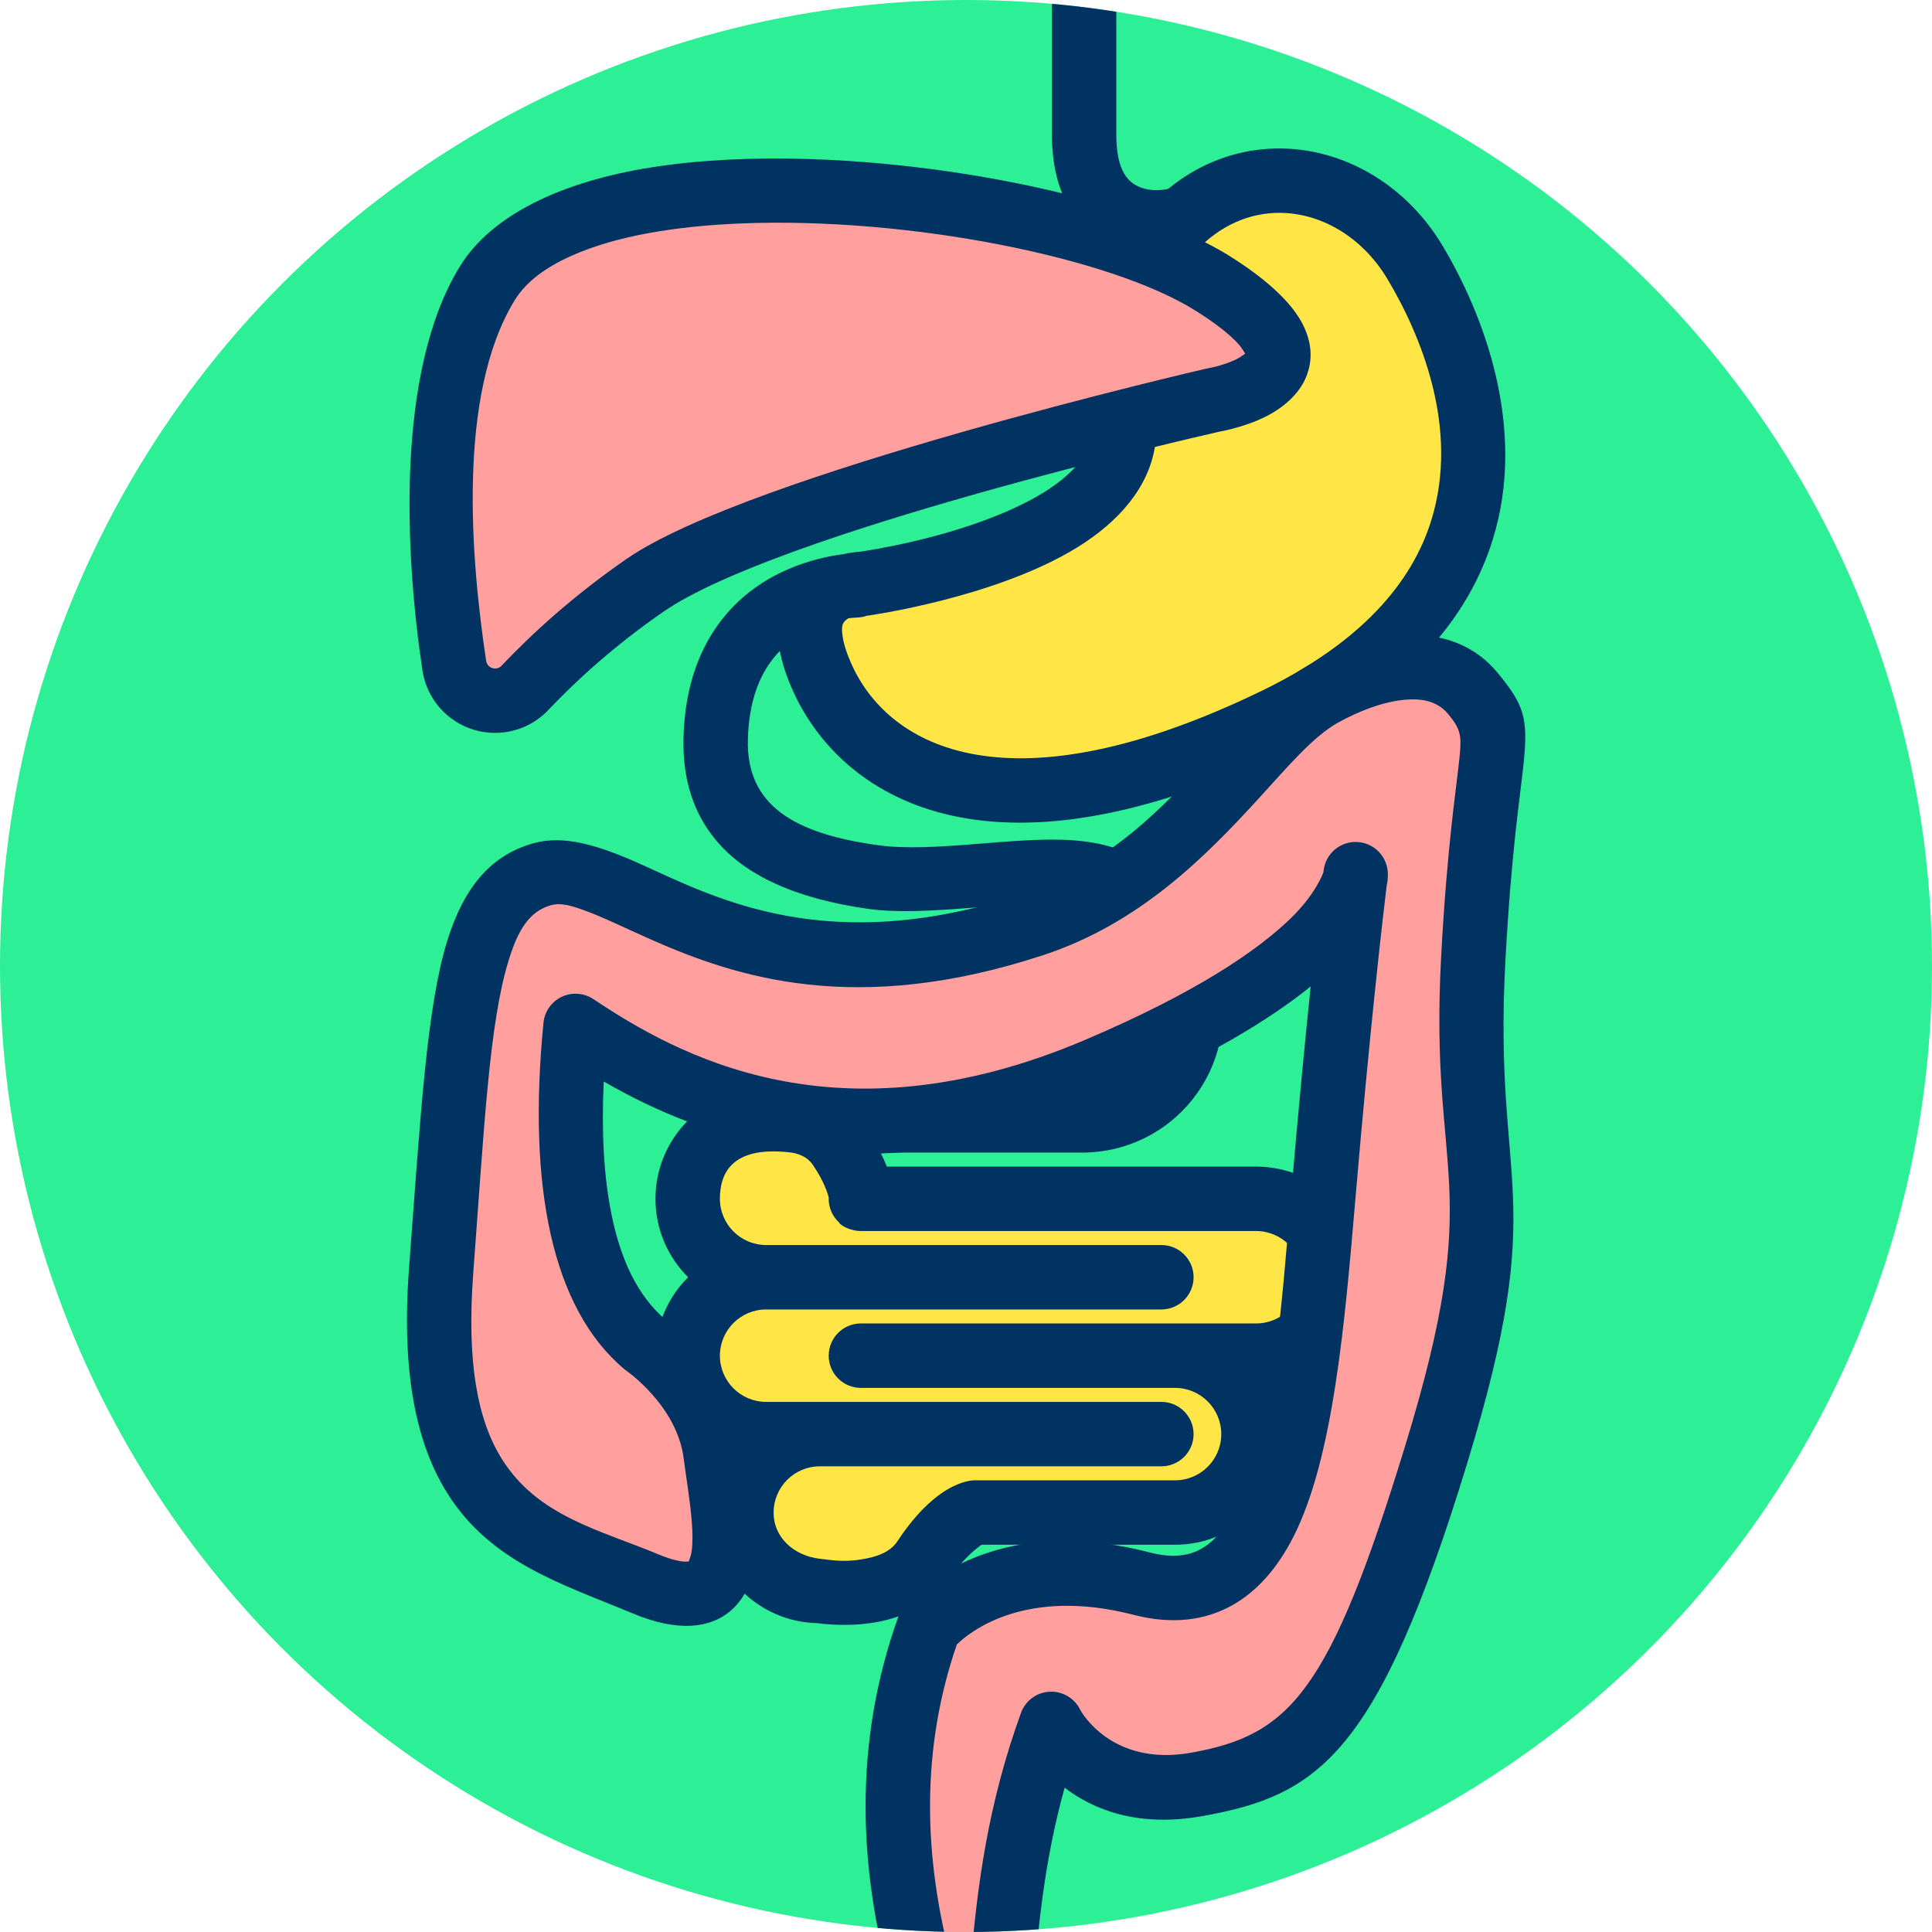
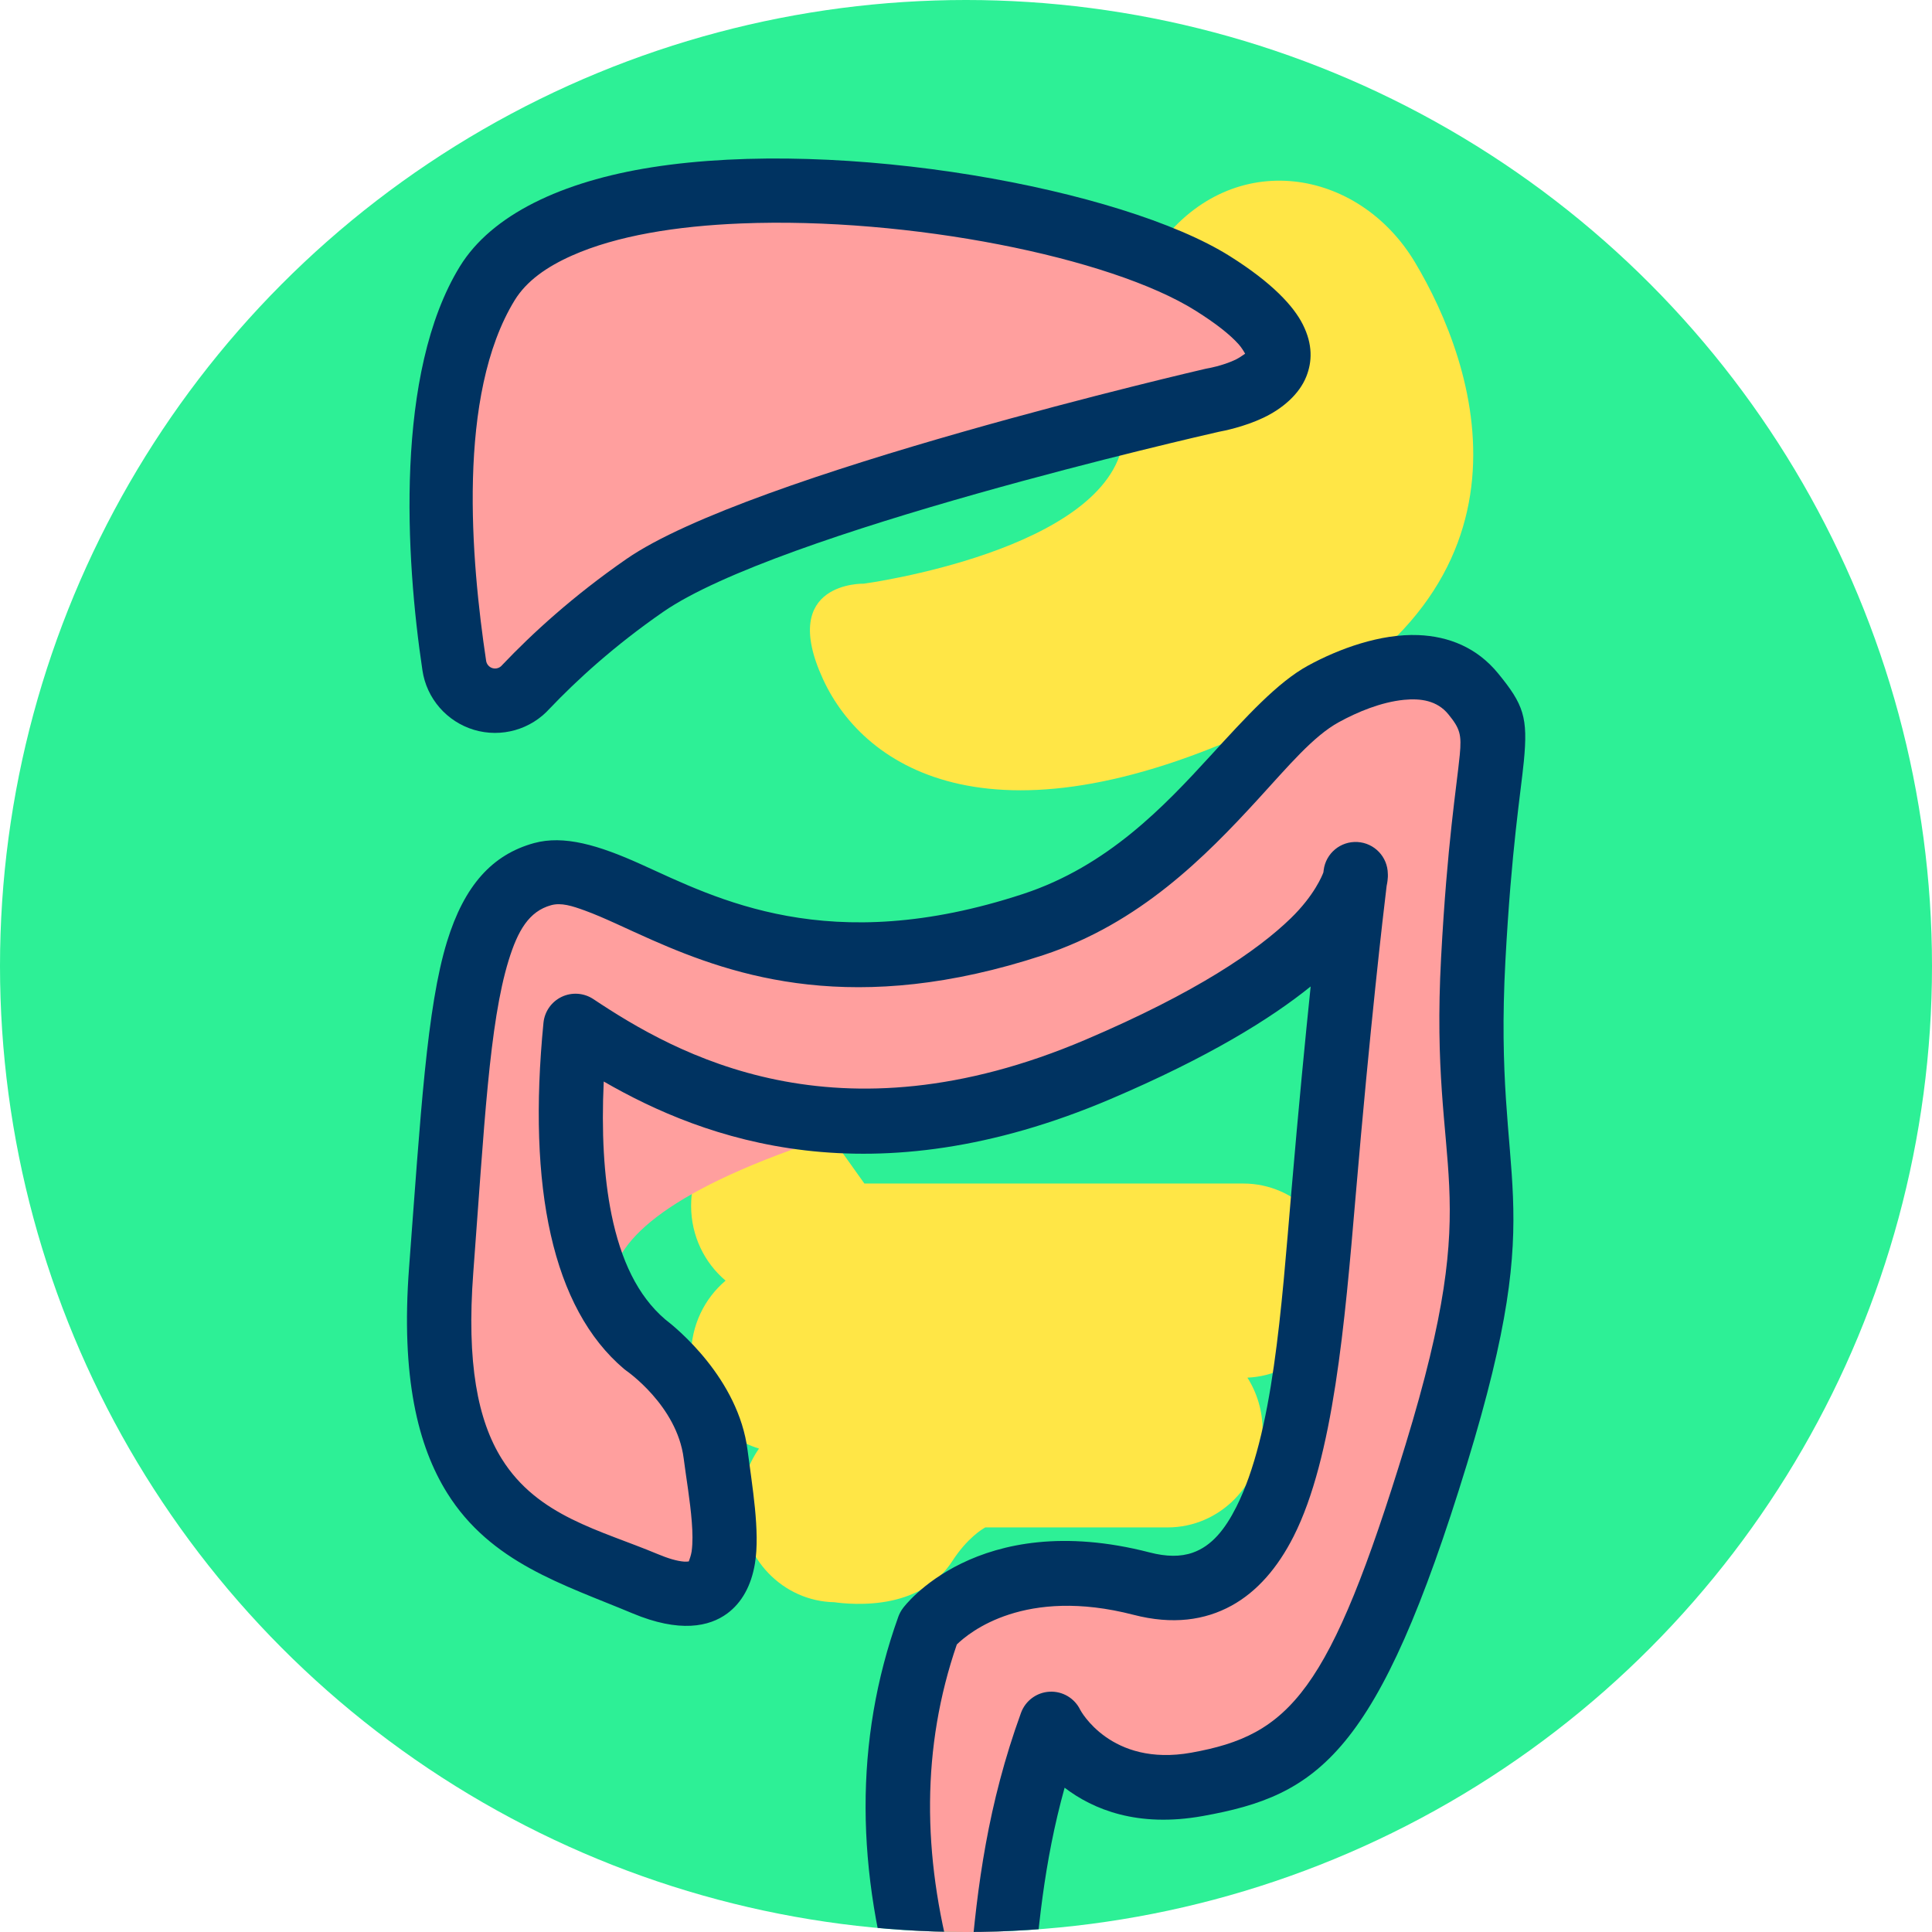
<svg xmlns="http://www.w3.org/2000/svg" xmlns:ns1="http://www.serif.com/" width="100%" height="100%" viewBox="0 0 120 120" version="1.1" xml:space="preserve" style="fill-rule:evenodd;clip-rule:evenodd;stroke-linejoin:round;stroke-miterlimit:2;">
  <g transform="matrix(1,0,0,1,-465.059,-305.138)">
    <g id="_4-3" ns1:id="4-3" transform="matrix(1,0,0,1,465.059,305.138)">
      <rect x="0" y="0" width="120" height="120" style="fill:none;" />
      <circle cx="60" cy="60" r="60" style="fill:rgb(45,240,150);" />
      <clipPath id="_clip1">
        <circle cx="60" cy="60" r="60" />
      </clipPath>
      <g clip-path="url(#_clip1)">
        <g>
          <g transform="matrix(1.141,0,0,1.141,-537.077,-505.957)">
            <path d="M517.734,475.206C517.734,475.206 530.99,473.418 531.856,467.409C532.702,461.541 531.62,459.648 533.867,456.69C537.856,451.44 544.669,452.586 547.734,457.714C551.044,463.251 555.26,475.317 540.103,482.642C524.947,489.968 517.78,485.336 515.511,480.409C513.053,475.071 517.734,475.206 517.734,475.206Z" style="fill:rgb(255,230,70);" />
          </g>
          <g transform="matrix(1,0,0,1,-465.059,-305.138)">
-             <path d="M534.564,320.531C533.773,321.978 533.504,323.337 533.382,324.986C533.252,326.751 533.323,328.924 532.85,332.208C532.716,333.133 532.157,333.901 531.419,334.581C530.47,335.455 529.226,336.167 527.905,336.765C523.772,338.636 518.878,339.348 518.475,339.404L518.48,339.405C518.232,339.423 517.845,339.466 517.392,339.566C515.826,339.767 512.337,340.545 509.946,343.559C508.627,345.221 507.608,347.569 507.513,350.926C507.439,353.562 508.148,355.641 509.49,357.278C511.336,359.529 514.528,360.968 519.008,361.593C522.621,362.097 527.782,361.035 531.44,361.321C532.729,361.422 533.866,361.533 533.972,362.736C534.068,363.835 535.04,364.65 536.139,364.553C537.239,364.457 538.053,363.486 537.957,362.386C537.665,359.067 535.309,357.612 531.753,357.334C528.165,357.053 523.104,358.125 519.56,357.631C514.428,356.916 511.395,355.191 511.511,351.039C511.575,348.774 512.189,347.167 513.079,346.045C513.213,345.877 513.352,345.719 513.496,345.572C513.641,346.334 513.916,347.194 514.363,348.164C517.206,354.338 526.115,360.857 545.109,351.676C552.69,348.012 556.32,343.326 557.772,338.667C559.951,331.675 557.147,324.562 554.662,320.405C552.138,316.183 547.732,313.984 543.453,314.412C541.424,314.614 539.407,315.4 537.62,316.868C537.578,316.874 537.536,316.882 537.494,316.891C537.494,316.891 536.363,317.159 535.46,316.55C534.784,316.094 534.395,315.144 534.395,313.464L534.395,305.138C534.395,304.034 533.499,303.138 532.395,303.138C531.291,303.138 530.395,304.034 530.395,305.138L530.395,313.464C530.395,317.066 531.774,318.888 533.223,319.866C533.657,320.159 534.112,320.374 534.564,320.531ZM517.762,343.538C517.654,343.598 517.554,343.679 517.473,343.789C517.34,343.97 517.341,344.239 517.387,344.604C517.454,345.125 517.652,345.745 517.996,346.491C520.332,351.563 527.765,355.617 543.369,348.075C549.623,345.052 552.755,341.321 553.953,337.477C555.748,331.715 553.276,325.883 551.229,322.458C549.556,319.659 546.687,318.108 543.851,318.392C541.978,318.579 540.153,319.581 538.716,321.473C537.716,322.79 537.475,323.876 537.372,325.28C537.237,327.113 537.3,329.368 536.809,332.779C536.433,335.387 534.563,337.538 531.963,339.141C526.867,342.284 518.983,343.372 518.983,343.372C518.957,343.376 518.931,343.379 518.904,343.381C518.703,343.453 518.487,343.493 518.262,343.496C518.262,343.496 518.075,343.499 517.762,343.538Z" style="fill:rgb(0,51,97);" />
-           </g>
+             </g>
          <g transform="matrix(1.141,0,0,1.141,-537.077,-505.957)">
            <path d="M499.338,480.819C498.759,481.474 497.853,481.733 497.016,481.484C496.178,481.234 495.562,480.522 495.436,479.657C494.569,473.879 493.874,464.332 497.233,458.856C502.286,450.623 528.669,453.804 536.715,458.856C544.761,463.909 536.715,465.218 536.715,465.218C536.715,465.218 512.333,470.784 505.812,475.299C503.022,477.231 500.878,479.199 499.338,480.819Z" style="fill:rgb(255,159,158);" />
          </g>
          <g transform="matrix(1.141,0,0,1.141,-537.077,-505.957)">
            <path d="M500.626,482.009C502.1,480.46 504.148,478.583 506.81,476.74C513.043,472.425 535.953,467.189 537.063,466.937C537.32,466.89 538.432,466.669 539.465,466.181C540.522,465.682 541.439,464.892 541.821,463.922C542.134,463.13 542.18,462.19 541.626,461.092C541.13,460.108 539.979,458.836 537.647,457.372C531.789,453.694 516.594,450.906 506.197,452.539C501.307,453.307 497.469,455.12 495.739,457.94C492.188,463.728 492.786,473.809 493.702,479.917C493.926,481.45 495.024,482.719 496.515,483.164C498.001,483.606 499.609,483.149 500.64,481.993L500.626,482.009ZM538.488,462.687C538.371,462.77 538.133,462.933 537.969,463.011C537.233,463.358 536.433,463.488 536.433,463.488C536.397,463.494 536.361,463.501 536.325,463.51C536.325,463.51 511.468,469.251 504.815,473.858C501.907,475.871 499.673,477.923 498.067,479.612C498.053,479.627 498.038,479.643 498.024,479.658C497.898,479.802 497.699,479.858 497.516,479.804C497.333,479.749 497.198,479.593 497.17,479.404C497.17,479.402 497.169,479.399 497.169,479.397C496.352,473.949 495.56,464.936 498.727,459.773C499.368,458.73 500.469,457.955 501.846,457.344C504.282,456.262 507.529,455.737 511.066,455.596C520.155,455.234 531.146,457.429 535.783,460.341C536.89,461.036 537.652,461.636 538.135,462.175C538.283,462.34 538.419,462.562 538.488,462.687Z" style="fill:rgb(0,51,97);" />
          </g>
          <g transform="matrix(0.725,0,0,0.725,-404.022,-332.142)">
            <g transform="matrix(0.933,0,0,0.954,-20.348,26.341)">
              <path d="M688.795,582.69C687.766,584.121 687.161,585.876 687.161,587.771C687.161,592.53 690.982,596.405 695.721,596.49C696.365,596.581 698.647,596.841 701.007,596.333C703.087,595.885 705.186,594.849 706.521,592.827C707.923,590.703 709.332,589.899 709.576,589.771L726.316,589.771C731.129,589.771 735.036,585.864 735.036,581.051C735.036,579.308 734.524,577.684 733.642,576.322C738.279,576.124 741.984,572.297 741.984,567.61C741.984,562.798 738.077,558.89 733.264,558.89L698.47,558.89L695.721,555.117C693.306,551.819 692.235,552.06 691.168,552.171C686.412,552.225 682.559,556.112 682.559,560.89C682.559,563.593 683.792,566.01 685.725,567.61C683.792,569.21 682.559,571.628 682.559,574.331C682.559,578.28 685.191,581.62 688.795,582.69Z" style="fill:rgb(255,230,70);" />
            </g>
            <g transform="matrix(1.38,0,0,1.38,-84.24,37.27)">
-               <path d="M514.701,372.637C513.675,372.448 512.779,372.486 512.349,372.523C508.593,372.564 505.556,375.626 505.556,379.392C505.556,381.294 506.331,383.017 507.582,384.261C506.331,385.506 505.556,387.228 505.556,389.13C505.556,391.987 507.304,394.439 509.787,395.474C509.216,396.475 508.89,397.634 508.89,398.868C508.89,402.609 511.886,405.655 515.606,405.736C516.137,405.809 517.835,405.989 519.59,405.611C521.23,405.257 522.877,404.429 523.929,402.835C524.709,401.653 525.588,401.014 525.802,400.868L537.812,400.868C541.603,400.868 544.681,397.791 544.681,393.999C544.681,392.937 544.439,391.931 544.008,391.032C547.246,390.479 549.715,387.656 549.715,384.261C549.715,380.47 546.637,377.392 542.845,377.392L519.917,377.392C519.814,377.125 519.686,376.835 519.527,376.523L532.058,376.523C534.72,376.523 537.236,375.309 538.893,373.226C540.55,371.143 541.167,368.417 540.568,365.824C540.279,364.572 540.075,363.689 540.075,363.689C539.826,362.614 538.751,361.942 537.676,362.19C536.6,362.439 535.929,363.514 536.177,364.589C536.177,364.589 536.381,365.473 536.67,366.724C536.995,368.13 536.661,369.607 535.763,370.736C534.865,371.865 533.501,372.523 532.058,372.523L515.369,372.523C515.135,372.523 514.91,372.563 514.701,372.637ZM516.311,379.306C516.286,379.204 516.067,378.355 515.321,377.278C514.942,376.73 514.34,376.556 513.855,376.504C510.283,376.115 509.556,377.816 509.556,379.392C509.556,380.975 510.842,382.261 512.425,382.261L536.962,382.261C538.066,382.261 538.962,383.157 538.962,384.261C538.962,385.365 538.066,386.261 536.962,386.261C536.962,386.261 512.425,386.261 512.425,386.261C510.842,386.261 509.556,387.547 509.556,389.13C509.556,390.714 510.842,391.999 512.425,391.999L536.962,391.999C538.066,391.999 538.962,392.896 538.962,393.999C538.962,395.103 538.066,395.999 536.962,395.999L515.759,395.999C514.176,395.999 512.89,397.285 512.89,398.868C512.89,400.452 514.186,401.556 515.759,401.738C516.584,401.833 517.4,401.991 518.747,401.7C519.426,401.554 520.155,401.291 520.59,400.632C523.221,396.646 525.455,396.87 525.455,396.87C525.491,396.868 525.526,396.868 525.561,396.869C525.572,396.869 525.582,396.868 525.593,396.868C525.593,396.868 537.812,396.868 537.812,396.868C539.395,396.868 540.681,395.583 540.681,393.999C540.681,392.416 539.395,391.13 537.812,391.13L518.309,391.13C517.205,391.13 516.309,390.234 516.309,389.13C516.309,388.026 517.205,387.13 518.309,387.13L542.845,387.13C544.429,387.13 545.715,385.845 545.715,384.261C545.715,382.678 544.429,381.392 542.845,381.392L518.309,381.392C518.16,381.392 518.015,381.376 517.875,381.345C517.372,381.236 516.974,380.967 516.96,380.868C516.56,380.502 516.309,379.976 516.309,379.392C516.309,379.363 516.309,379.335 516.311,379.306Z" style="fill:rgb(0,51,97);" />
-             </g>
+               </g>
          </g>
          <g transform="matrix(1.141,0,0,1.141,-537.077,-505.957)">
-             <path d="M505.812,516.616C505.812,516.616 509.208,519.011 509.664,522.604C510.12,526.197 511.534,532.035 505.812,529.639C500.091,527.244 493.696,526.197 494.723,512.575C495.75,498.952 495.899,492.216 500.241,491.019C504.582,489.821 510.876,499.046 526.953,493.76C535.156,491.064 538.925,483.296 542.753,481.204C545.137,479.9 548.877,478.723 550.905,481.204C552.932,483.684 551.572,483.235 550.905,495.659C550.238,508.084 553.381,507.934 548.891,522.604C544.4,537.274 541.705,539.519 535.867,540.567C530.029,541.615 527.934,537.274 527.934,537.274C525.972,542.678 525.511,547.482 525.157,552.243L521.258,552.243C519.083,545.196 518.961,538.443 521.258,532.035C521.258,532.035 524.745,527.544 532.851,529.639C540.957,531.735 541.808,519.507 542.753,508.43C543.699,497.352 544.502,491.019 544.502,491.019C544.502,491.019 544.559,495.65 530.478,501.647C516.072,507.782 506.807,502.454 502.037,499.28C501.23,507.5 502.229,513.585 505.812,516.616Z" style="fill:rgb(255,159,158);" />
+             <path d="M505.812,516.616C505.812,516.616 509.208,519.011 509.664,522.604C510.12,526.197 511.534,532.035 505.812,529.639C500.091,527.244 493.696,526.197 494.723,512.575C495.75,498.952 495.899,492.216 500.241,491.019C504.582,489.821 510.876,499.046 526.953,493.76C535.156,491.064 538.925,483.296 542.753,481.204C545.137,479.9 548.877,478.723 550.905,481.204C552.932,483.684 551.572,483.235 550.905,495.659C550.238,508.084 553.381,507.934 548.891,522.604C544.4,537.274 541.705,539.519 535.867,540.567C530.029,541.615 527.934,537.274 527.934,537.274C525.972,542.678 525.511,547.482 525.157,552.243L521.258,552.243C519.083,545.196 518.961,538.443 521.258,532.035C521.258,532.035 524.745,527.544 532.851,529.639C540.957,531.735 541.808,519.507 542.753,508.43C543.699,497.352 544.502,491.019 544.502,491.019C544.502,491.019 544.559,495.65 530.478,501.647C501.23,507.5 502.229,513.585 505.812,516.616Z" style="fill:rgb(255,159,158);" />
          </g>
          <g transform="matrix(1.141,0,0,1.141,-537.077,-505.957)">
            <path d="M506.915,515.253C505.411,513.966 504.499,512.013 503.995,509.544C503.571,507.461 503.447,505.033 503.572,502.306C509.081,505.486 518.136,508.808 531.165,503.26C536.498,500.988 539.89,498.882 542.055,497.132C541.76,499.979 541.395,503.731 541.007,508.281C540.46,514.684 540.012,521.498 538.001,525.479C537.397,526.675 536.673,527.591 535.635,527.954C534.969,528.188 534.194,528.176 533.29,527.942C523.874,525.508 519.873,530.959 519.873,530.959C519.76,531.106 519.67,531.269 519.608,531.443C517.185,538.203 517.289,545.327 519.583,552.76C519.809,553.495 520.489,553.996 521.258,553.996L525.157,553.996C526.075,553.996 526.837,553.288 526.905,552.373C527.184,548.623 527.523,544.845 528.661,540.749C530.213,541.935 532.634,542.928 536.177,542.292C542.485,541.16 545.714,538.968 550.567,523.117C555.128,508.217 551.978,508.372 552.655,495.753C552.986,489.584 553.491,486.611 553.66,484.872C553.892,482.479 553.648,481.789 552.262,480.094C551.107,478.681 549.574,478.073 547.918,478.005C545.866,477.921 543.596,478.745 541.912,479.666C540.249,480.575 538.562,482.433 536.607,484.567C534.084,487.323 531.006,490.583 526.405,492.095C515.798,495.583 509.711,492.34 505.608,490.485C503.281,489.432 501.4,488.881 499.774,489.329C497.505,489.955 495.984,491.629 495.043,494.685C493.94,498.269 493.605,504.087 492.975,512.443C492.524,518.414 493.463,522.166 495.048,524.705C497.425,528.512 501.373,529.681 505.136,531.256C507.704,532.332 509.322,531.984 510.295,531.265C511.086,530.681 511.601,529.754 511.801,528.559C512.094,526.81 511.647,524.301 511.403,522.383C510.906,518.464 507.519,515.715 506.915,515.253ZM546.19,491.661C545.998,493.242 545.3,499.205 544.5,508.579C543.912,515.468 543.294,522.776 541.131,527.059C540.256,528.791 539.128,530.081 537.746,530.839C536.297,531.633 534.548,531.889 532.412,531.337C526.497,529.807 523.479,532.281 522.793,532.952C520.872,538.535 520.902,544.394 522.572,550.49C522.572,550.49 523.536,550.49 523.536,550.49C523.9,546.105 524.485,541.637 526.286,536.676C526.527,536.013 527.141,535.559 527.845,535.523C528.549,535.487 529.206,535.877 529.512,536.512C529.512,536.512 531.154,539.632 535.558,538.842C540.927,537.878 543.084,535.584 547.215,522.091C551.635,507.651 548.498,507.795 549.155,495.565C549.49,489.31 549.999,486.296 550.171,484.533C550.278,483.424 550.19,483.098 549.548,482.313C548.934,481.562 548.035,481.44 547.135,481.529C545.883,481.653 544.599,482.192 543.594,482.742C542.194,483.507 540.838,485.139 539.193,486.935C536.316,490.075 532.743,493.702 527.5,495.426C517.251,498.795 510.744,496.602 506.182,494.593C504.791,493.981 503.6,493.383 502.544,492.999C501.852,492.748 501.26,492.556 500.707,492.709C499.502,493.041 498.893,494.094 498.394,495.716C497.339,499.145 497.073,504.715 496.471,512.706C496.099,517.633 496.714,520.754 498.022,522.848C499.983,525.989 503.385,526.723 506.489,528.023C507.075,528.268 507.554,528.412 507.951,528.442C508.032,528.448 508.146,528.439 508.203,528.432C508.237,528.342 508.333,528.07 508.358,527.883C508.424,527.405 508.41,526.86 508.367,526.293C508.278,525.124 508.059,523.876 507.925,522.825C507.56,519.945 504.802,518.049 504.802,518.049C504.76,518.019 504.72,517.988 504.68,517.955C500.772,514.649 499.412,508.074 500.292,499.109C500.353,498.496 500.73,497.96 501.286,497.696C501.842,497.433 502.495,497.48 503.008,497.821C507.499,500.81 516.225,505.812 529.792,500.034C535.83,497.463 539.157,495.182 540.972,493.421C542.263,492.167 542.691,491.078 542.748,490.921L542.763,490.798C542.879,489.884 543.683,489.216 544.602,489.269C545.522,489.321 546.244,490.076 546.255,490.997C546.255,490.997 546.282,491.232 546.19,491.661Z" style="fill:rgb(0,51,97);" />
          </g>
        </g>
      </g>
    </g>
  </g>
</svg>